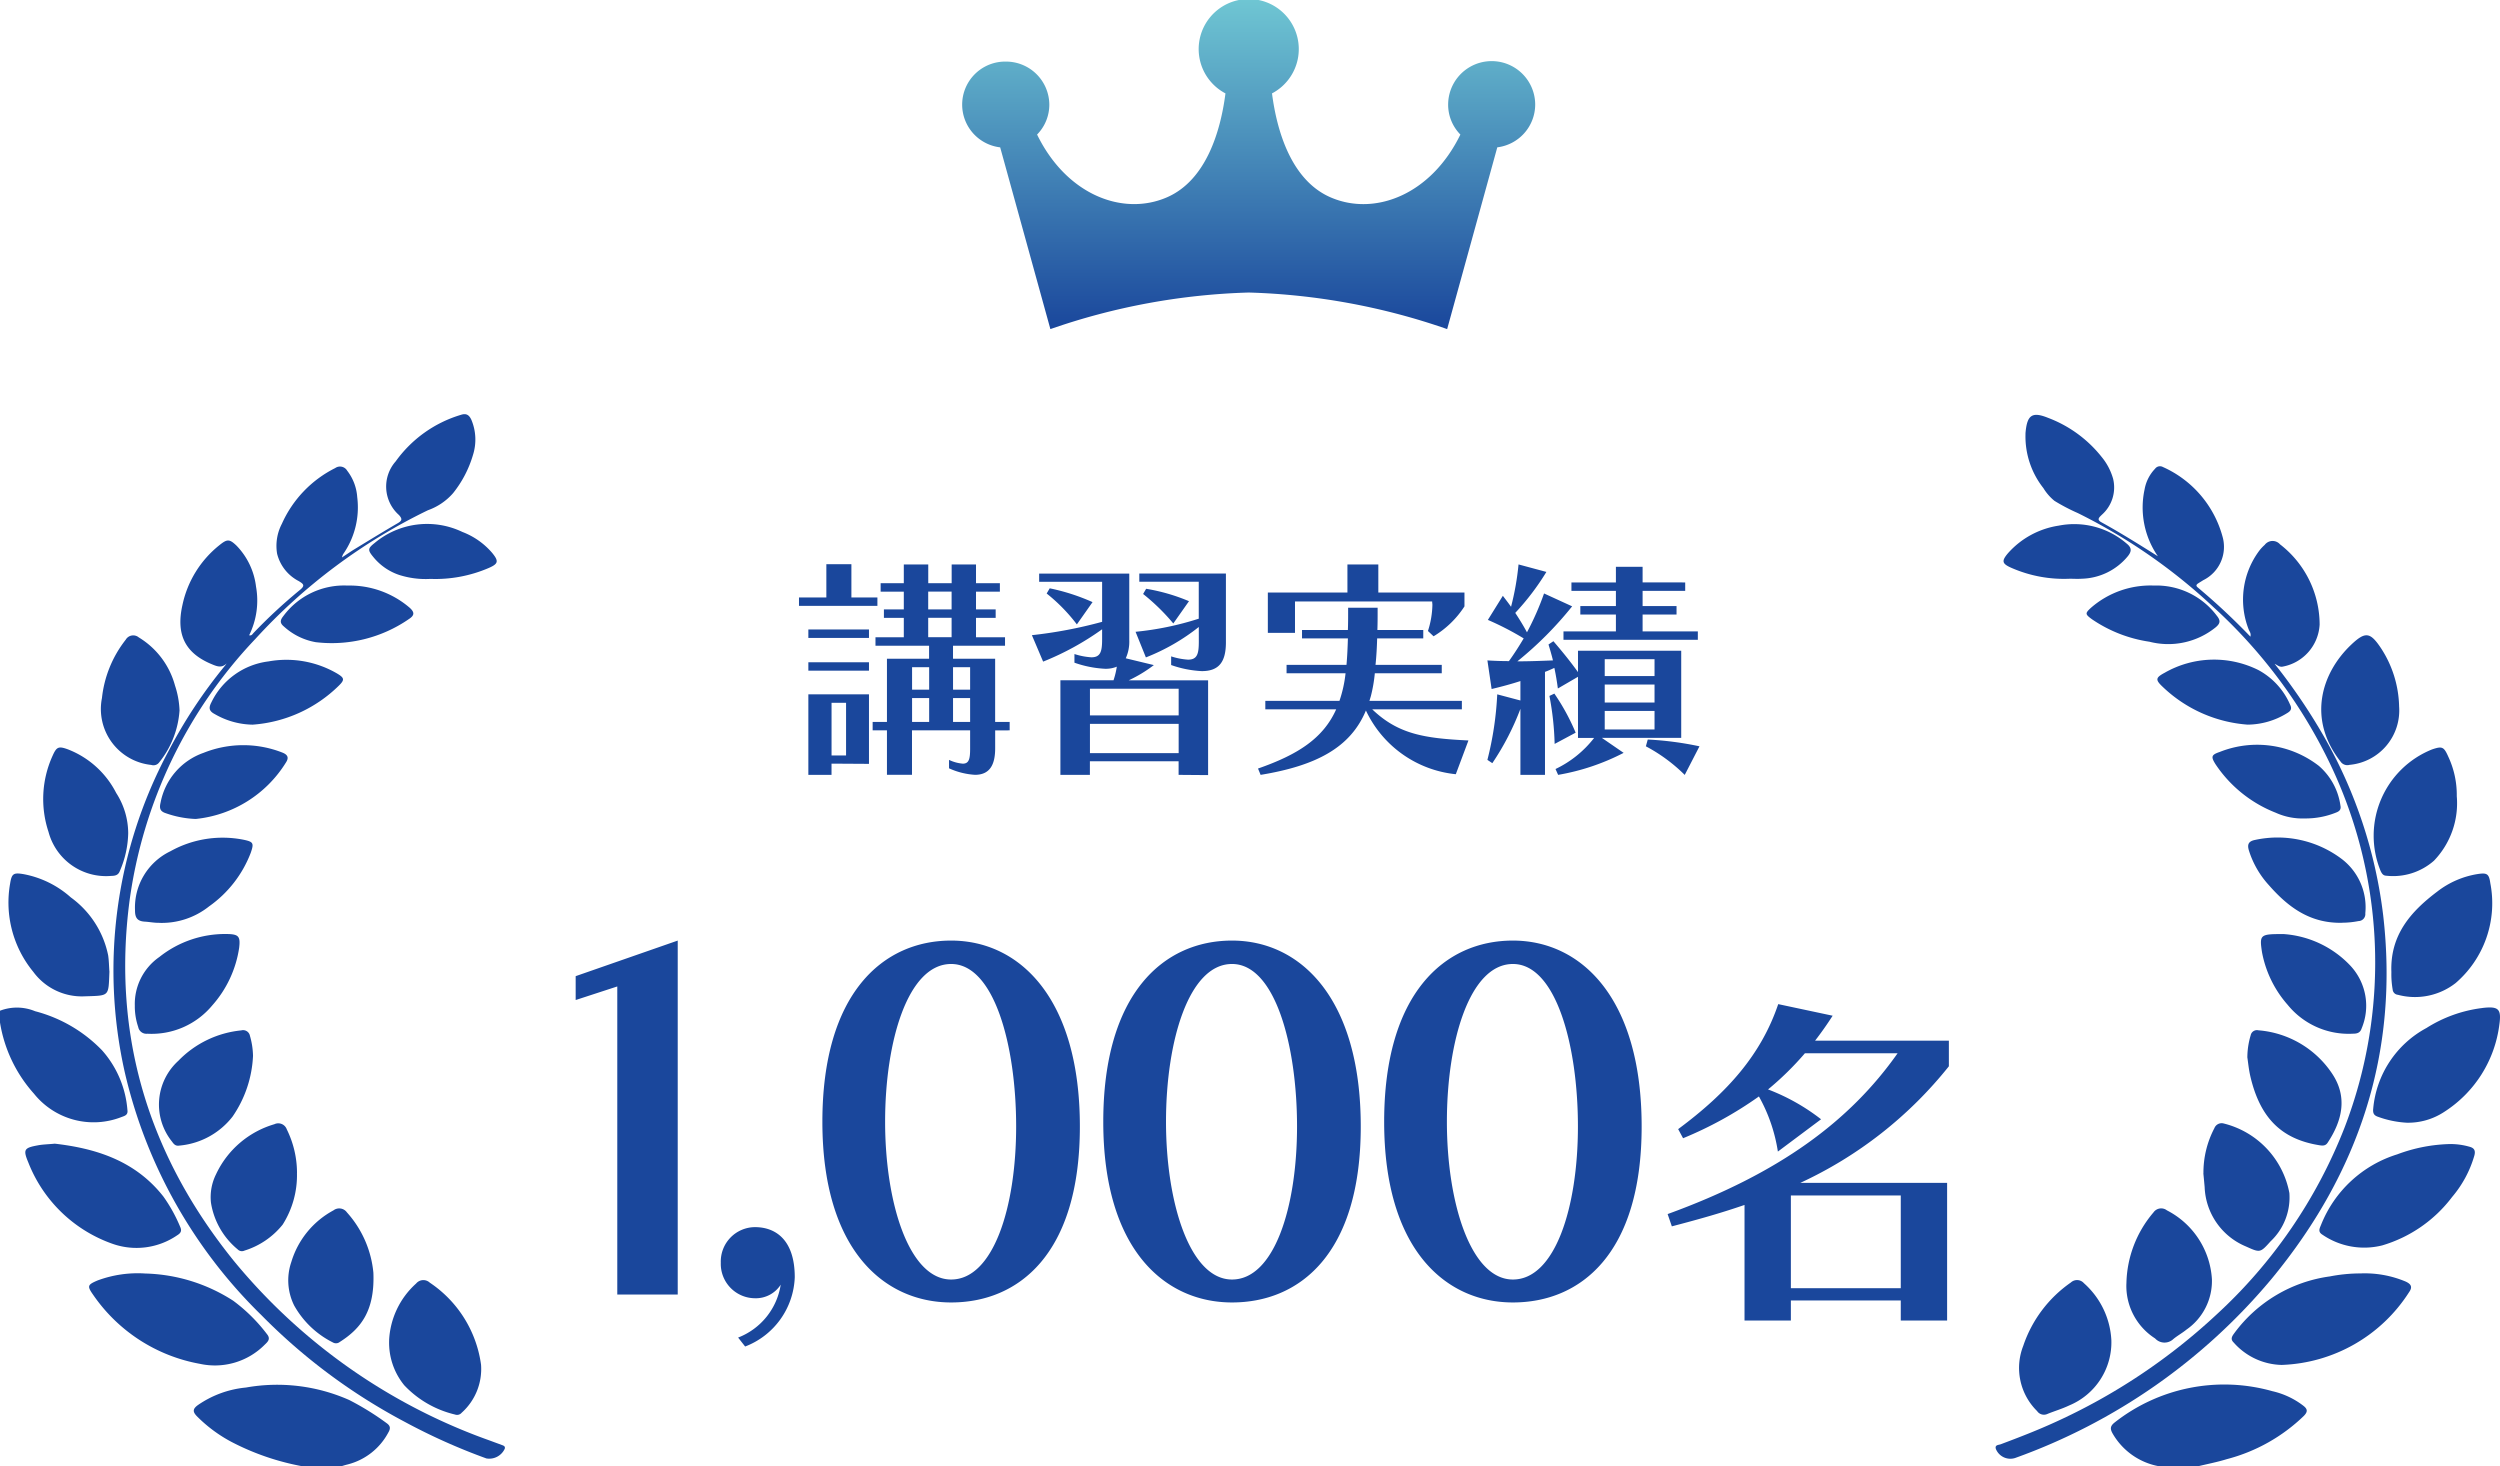
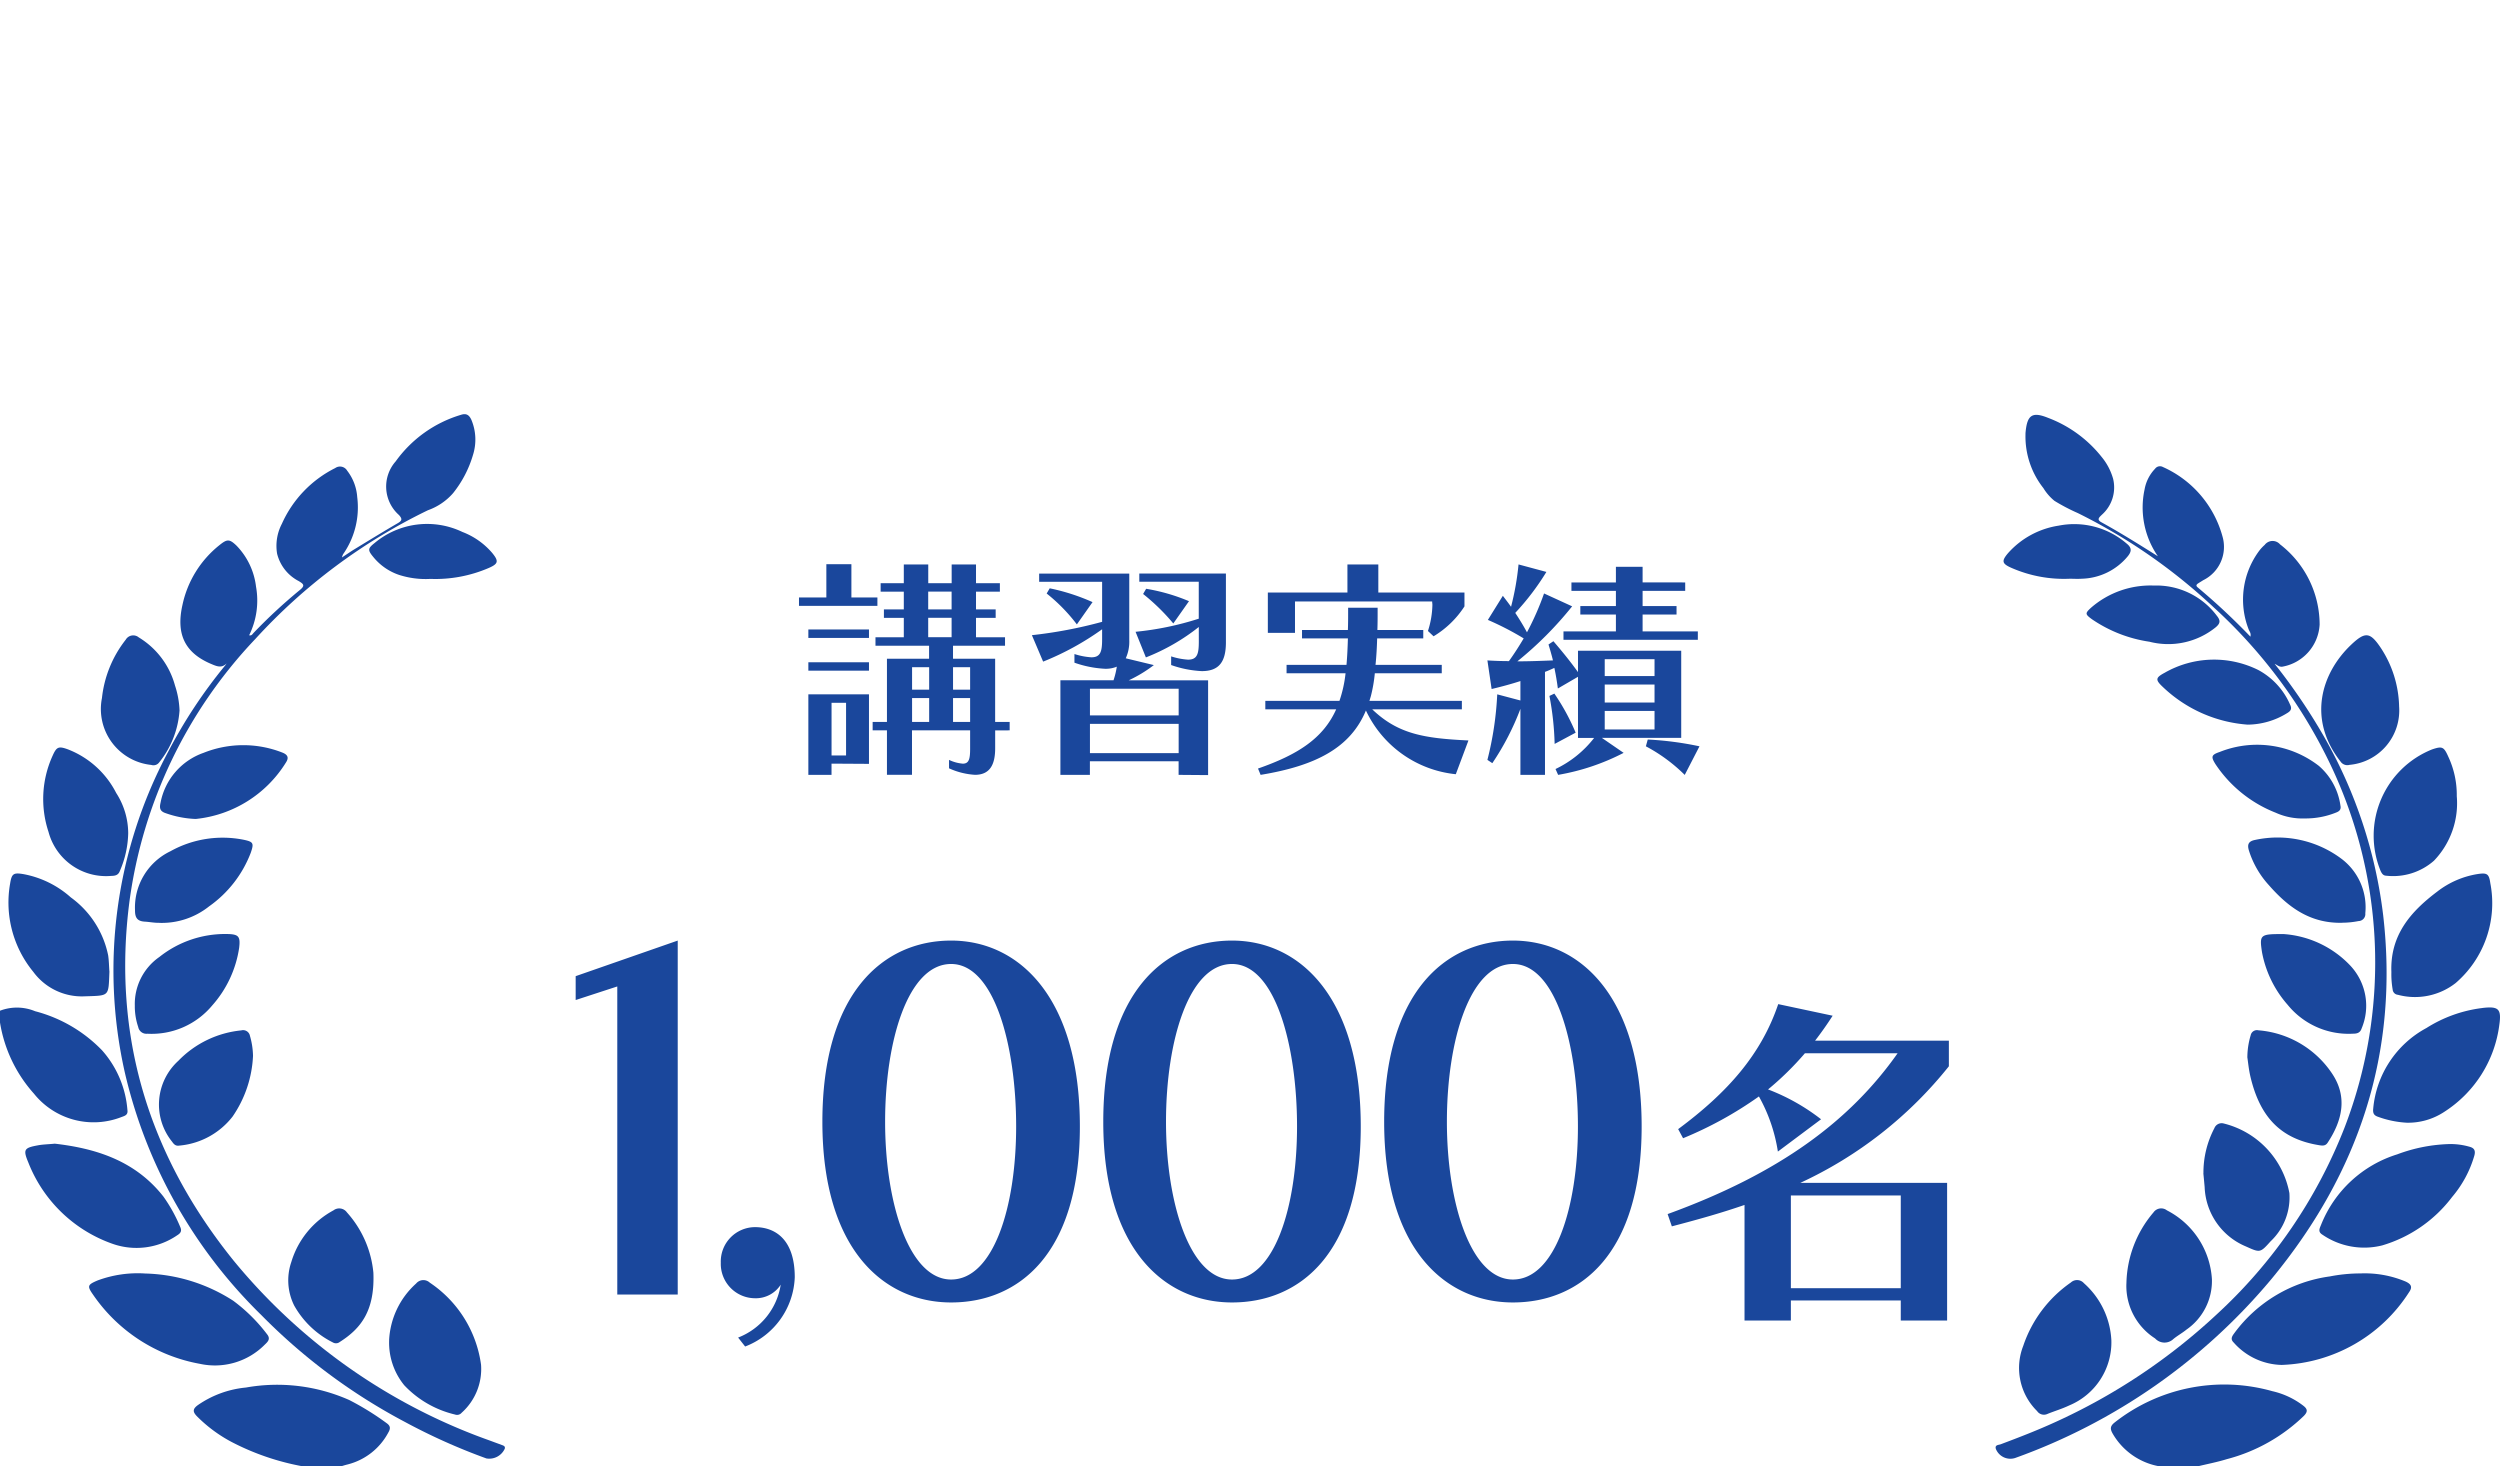
<svg xmlns="http://www.w3.org/2000/svg" width="192.246" height="112.76" viewBox="0 0 192.246 112.76">
  <defs>
    <linearGradient id="a" x1="0.5" x2="0.5" y2="1" gradientUnits="objectBoundingBox">
      <stop offset="0" stop-color="#6fc6d3" />
      <stop offset="1" stop-color="#1a479c" />
    </linearGradient>
  </defs>
  <g transform="translate(-225 -599.9)">
    <path d="M-28.53-11.664v-.648h-2v-2.556h-1.926v2.556H-34.56v.648ZM-29.178-9.2v-.648H-33.84V-9.2Zm0,2.52v-.648H-33.84v.648Zm10.818,4.59v-.648h-1.116V-7.6h-3.24V-8.6h4v-.648h-2.232v-1.494h1.512v-.648h-1.512v-1.368h1.836v-.648h-1.836v-1.44h-1.872v1.44h-1.8v-1.44H-26.5v1.44h-1.782v.648H-26.5v1.368h-1.53v.648h1.53v1.494h-2.178V-8.6h4.122V-7.6h-3.24v4.86h-1.1v.648h1.1v3.42h1.926v-3.42H-21.4V-.7c0,.774-.072,1.17-.558,1.17A3.023,3.023,0,0,1-23.022.18V.828a5.626,5.626,0,0,0,2,.5c1.17,0,1.548-.828,1.548-2.034V-2.088ZM-29.178.486V-4.86H-33.84V1.332h1.782V.468Zm6.354-11.88h-1.8v-1.368h1.8Zm0,2.142h-1.8v-1.494h1.8ZM-21.4-5.22h-1.314V-6.948H-21.4Zm-3.15,0h-1.314V-6.948h1.314Zm3.15,2.484h-1.314V-4.572H-21.4Zm-3.15,0h-1.314V-4.572h1.314Zm-6.39,2.574h-1.116v-4.05h1.116Zm26.37-11.862a14.61,14.61,0,0,0-3.294-.954l-.234.4a15.877,15.877,0,0,1,2.322,2.268Zm-7.416.072a15.919,15.919,0,0,0-3.294-1.062l-.234.4a13.249,13.249,0,0,1,2.322,2.376Zm8.172,3.024c0,.936-.108,1.4-.828,1.4a5.274,5.274,0,0,1-1.3-.252v.666a8.279,8.279,0,0,0,2.358.468c1.314,0,1.854-.7,1.854-2.214v-5.292h-6.66v.63h4.572v2.844a23.233,23.233,0,0,1-4.86,1.008L-7.884-7.7a15.832,15.832,0,0,0,4.068-2.34ZM-3.1,1.35V-5.94H-9.2A10.367,10.367,0,0,0-7.272-7.11l-2.16-.522a3.094,3.094,0,0,0,.27-1.4v-5.112h-6.93v.63h4.842v3.078a34.757,34.757,0,0,1-5.4,1.026l.864,2.034A21.407,21.407,0,0,0-11.25-9.864v.756c0,.936-.108,1.4-.828,1.4a5.274,5.274,0,0,1-1.3-.252v.666a8.279,8.279,0,0,0,2.358.468,2.235,2.235,0,0,0,.9-.162,6.319,6.319,0,0,1-.252,1.044h-4.086V1.332h2.268V.288h6.822V1.332ZM-5.364-3.24h-6.822V-5.292h6.822Zm0,2.9h-6.822v-2.25h6.822ZM16.92-1.314c-3.438-.162-5.418-.5-7.4-2.394h6.894v-.648H9.306l.108-.36A11.167,11.167,0,0,0,9.72-6.48h5.148v-.648H9.774c.072-.684.108-1.386.126-2.034h3.546V-9.81H9.918c.018-.54.018-.972.018-1.26v-.45H7.668v.468c0,.288,0,.72-.018,1.242H4.122v.648H7.65C7.632-8.5,7.6-7.776,7.542-7.128H2.934v.648H7.47A9.751,9.751,0,0,1,7-4.356H1.3v.648H6.75C5.742-1.458,3.78-.216.738.846l.2.486C5.2.63,7.848-.756,9.036-3.618a8.592,8.592,0,0,0,6.912,4.9Zm-2.682-8.01a7.3,7.3,0,0,0,2.376-2.3V-12.69H9.99v-2.16H7.614v2.16H1.494v3.1H3.582v-2.412H14.13c0,.09.018.18.018.27a6.923,6.923,0,0,1-.342,2Zm20.322.27V-9.7H30.312V-11h2.61v-.648h-2.61v-1.17h3.276v-.648H30.312V-14.67H28.26v1.206H24.84v.648h3.42v1.17H25.524V-11H28.26v1.3H24.228v.648ZM33.282-1.512v-6.7H25.344V-6.57c-.648-.9-1.26-1.638-1.89-2.376l-.378.252c.108.36.234.774.342,1.224-.918.036-1.836.072-2.736.072a27.535,27.535,0,0,0,4.212-4.23l-2.16-.99A21.165,21.165,0,0,1,21.42-9.63c-.288-.54-.594-1.026-.9-1.494a19.436,19.436,0,0,0,2.394-3.15l-2.142-.576a20.723,20.723,0,0,1-.576,3.258c-.2-.288-.414-.558-.63-.846l-1.152,1.854a22.337,22.337,0,0,1,2.754,1.422c-.342.576-.72,1.17-1.134,1.746-.558,0-1.1-.018-1.656-.054l.324,2.2c.756-.18,1.494-.378,2.214-.612v1.494L19.134-4.86A25.165,25.165,0,0,1,18.378.18l.378.252a20.147,20.147,0,0,0,2.16-4.176V1.332h1.89v-7.92c.252-.09.486-.2.72-.306.108.5.2,1.044.27,1.584l1.548-.9v4.7h1.242A8.245,8.245,0,0,1,23.616.882l.2.45A17.268,17.268,0,0,0,28.854-.36L27.18-1.512Zm-8.118-.4a16.52,16.52,0,0,0-1.638-3.006l-.378.18a22.291,22.291,0,0,1,.4,3.69ZM34.686-.864a25.093,25.093,0,0,0-3.978-.522l-.144.522a12.613,12.613,0,0,1,2.988,2.2Zm-3.456-5.4H27.4v-1.3H31.23Zm0,2.034H27.4V-5.616H31.23Zm0,2.07H27.4V-3.582H31.23Z" transform="translate(321.001 658.154)" fill="#1a479c" />
    <path d="M-43.884,0V-27.216l-7.848,2.736v1.836l3.2-1.044V0ZM-38.7,4a5.939,5.939,0,0,0,3.816-5.328c0-2.88-1.476-3.852-3.06-3.852a2.645,2.645,0,0,0-2.628,2.736A2.645,2.645,0,0,0-37.944.288a2.267,2.267,0,0,0,1.98-1.044A5.22,5.22,0,0,1-39.24,3.312ZM-22.86.612c5.148,0,9.9-3.672,9.9-13.536s-4.644-14.292-9.9-14.292-9.9,4.068-9.9,13.932S-28.008.612-22.86.612Zm0-1.764c-3.24,0-5.076-5.9-5.076-12.132s1.764-12.132,5.076-12.132,5,6.264,5,12.492S-19.62-1.152-22.86-1.152ZM-1.26.612c5.148,0,9.9-3.672,9.9-13.536S4-27.216-1.26-27.216s-9.9,4.068-9.9,13.932S-6.408.612-1.26.612Zm0-1.764c-3.24,0-5.076-5.9-5.076-12.132S-4.572-25.416-1.26-25.416s5,6.264,5,12.492S1.98-1.152-1.26-1.152ZM20.34.612c5.148,0,9.9-3.672,9.9-13.536S25.6-27.216,20.34-27.216s-9.9,4.068-9.9,13.932S15.192.612,20.34.612Zm0-1.764c-3.24,0-5.076-5.9-5.076-12.132s1.764-12.132,5.076-12.132,5,6.264,5,12.492S23.58-1.152,20.34-1.152ZM53.73,2V-8.586H42.444A31.52,31.52,0,0,0,53.865-17.55v-1.971H43.578c.459-.594.918-1.242,1.35-1.917l-4.185-.891C39.42-18.414,36.8-15.5,33.048-12.717l.378.7a29.136,29.136,0,0,0,5.832-3.213,12.559,12.559,0,0,1,1.458,4.239l3.321-2.484a15.81,15.81,0,0,0-4.077-2.295,22.99,22.99,0,0,0,2.835-2.781h7.128c-3.672,5.211-9.072,9.234-17.685,12.366l.324.945c2.268-.594,3.861-1.053,5.589-1.647V2h3.564V.459h8.451V2ZM50.166-.486H41.715V-7.614h8.451Z" transform="translate(321 699.445)" fill="#1a479c" />
    <g transform="translate(378.458 631.803)">
      <path d="M385.156,455.267a5.178,5.178,0,0,1-3.584-2.5c-.222-.38-.208-.6.16-.884a13.624,13.624,0,0,1,12.116-2.392,6.114,6.114,0,0,1,2.382,1.122c.335.261.335.463.041.77a13.362,13.362,0,0,1-5.936,3.335c-.733.227-1.493.371-2.241.553Z" transform="translate(-372.56 -374.413)" fill="#1a479c" />
      <path d="M340.581,11.2a6.589,6.589,0,0,1-1.022-5.14,3.067,3.067,0,0,1,.808-1.591.466.466,0,0,1,.6-.132,8.222,8.222,0,0,1,4.588,5.358,2.857,2.857,0,0,1-1.488,3.347c-.126.083-.257.157-.383.24s-.206.175-.048.307a50.659,50.659,0,0,1,4.061,3.794c.066-.272-.077-.4-.131-.549a6.288,6.288,0,0,1,.842-6.1,3.281,3.281,0,0,1,.388-.408.76.76,0,0,1,1.179-.041,7.813,7.813,0,0,1,3.045,6.163,3.48,3.48,0,0,1-2.849,3.241c-.259.043-.406-.13-.612-.216a45.293,45.293,0,0,1,3.8,5.6,36.409,36.409,0,0,1,4.548,13.742c1.222,10.572-1.874,19.83-8.585,27.956A45.782,45.782,0,0,1,329.6,80.544a1.2,1.2,0,0,1-1.473-.689c-.11-.331.206-.307.367-.368,1.411-.53,2.815-1.071,4.187-1.7a46.176,46.176,0,0,0,12.4-8.265,38.539,38.539,0,0,0,9.847-14.366,35.368,35.368,0,0,0-1.374-28.543,39.251,39.251,0,0,0-8.672-11.477,43.336,43.336,0,0,0-10.452-7.254,14.75,14.75,0,0,1-1.8-.942,3.825,3.825,0,0,1-.853-.981A6.407,6.407,0,0,1,330.4,1.868c0-.075,0-.151.01-.226.126-1.327.526-1.571,1.739-1.081a9.56,9.56,0,0,1,4.1,2.992,4.61,4.61,0,0,1,.889,1.687,2.806,2.806,0,0,1-.869,2.773c-.164.169-.428.354-.047.564,1.482.818,2.916,1.714,4.357,2.623" transform="translate(-328.102 -0.328)" fill="#1a479c" />
      <path d="M447.1,397.431a8.106,8.106,0,0,1,3.525.619c.393.181.574.393.276.815a12.118,12.118,0,0,1-9.8,5.6,5.063,5.063,0,0,1-3.689-1.721c-.282-.271-.126-.488.055-.734a10.961,10.961,0,0,1,7.334-4.351,12.465,12.465,0,0,1,2.3-.231" transform="translate(-419.101 -331.407)" fill="#1a479c" />
      <path d="M488.037,337.584a5.273,5.273,0,0,1,1.378.2c.4.1.5.309.392.7a8.571,8.571,0,0,1-1.7,3.162,10.444,10.444,0,0,1-5.384,3.732,5.682,5.682,0,0,1-4.586-.818c-.382-.231-.226-.485-.112-.769a9.258,9.258,0,0,1,5.858-5.416,12.3,12.3,0,0,1,4.149-.793" transform="translate(-452.995 -281.511)" fill="#1a479c" />
      <path d="M505.282,283.283a7.683,7.683,0,0,1-2.19-.451c-.322-.106-.417-.275-.378-.629a7.841,7.841,0,0,1,4.092-6.2,10.386,10.386,0,0,1,4.208-1.528c.037,0,.074-.011.112-.016,1.222-.143,1.463.074,1.287,1.289a9.348,9.348,0,0,1-4.234,6.7,5.051,5.051,0,0,1-2.9.836" transform="translate(-473.676 -228.852)" fill="#1a479c" />
      <path d="M346.03,405.114a5.257,5.257,0,0,1-3.239,5.032c-.541.259-1.123.43-1.68.656a.633.633,0,0,1-.792-.223,4.651,4.651,0,0,1-1.066-5.009,9.686,9.686,0,0,1,3.664-4.878.7.7,0,0,1,1,.052,6.283,6.283,0,0,1,2.112,4.37" transform="translate(-337.128 -333.974)" fill="#1a479c" />
      <path d="M511.13,220.069c-.115-2.866,1.488-4.673,3.529-6.212a6.819,6.819,0,0,1,3.077-1.343c.739-.115.9-.036,1,.691a8.1,8.1,0,0,1-2.669,7.69,5.079,5.079,0,0,1-4.438.9.439.439,0,0,1-.4-.4,6.853,6.853,0,0,1-.1-1.326" transform="translate(-480.694 -177.2)" fill="#1a479c" />
      <path d="M388.583,373.139a8.648,8.648,0,0,1,2.081-5.474.721.721,0,0,1,1.033-.159,6.381,6.381,0,0,1,3.461,5.295,4.551,4.551,0,0,1-1.962,3.879c-.32.261-.69.461-1.007.725a.982.982,0,0,1-1.4-.049,4.793,4.793,0,0,1-2.208-4.216" transform="translate(-378.523 -306.335)" fill="#1a479c" />
      <path d="M509.177,157.941a6.38,6.38,0,0,1-1.757,4.969,4.758,4.758,0,0,1-3.66,1.152c-.251-.007-.349-.176-.442-.372a7.149,7.149,0,0,1,3.952-9.339c.785-.266.912-.212,1.251.548a6.933,6.933,0,0,1,.656,3.041" transform="translate(-473.713 -128.623)" fill="#1a479c" />
      <path d="M424.234,331.833a7.347,7.347,0,0,1,.842-3.475A.6.6,0,0,1,425.8,328a6.8,6.8,0,0,1,5.043,5.347,4.646,4.646,0,0,1-1.447,3.715c-.8.893-.806.883-1.893.393a5.153,5.153,0,0,1-3.176-4.564c-.035-.393-.071-.785-.1-1.061" transform="translate(-408.251 -273.507)" fill="#1a479c" />
      <path d="M444.54,287.017a6.052,6.052,0,0,1,.256-1.689.491.491,0,0,1,.595-.384,7.528,7.528,0,0,1,5.689,3.362c1.165,1.77.772,3.563-.366,5.283-.166.251-.386.233-.647.191-2.9-.467-4.543-2.095-5.291-5.277-.129-.547-.179-1.113-.237-1.485" transform="translate(-425.181 -237.618)" fill="#1a479c" />
      <path d="M484.705,107.717a4.2,4.2,0,0,1-3.807,4.53.625.625,0,0,1-.686-.244c-2.6-3.311-1.459-6.843.808-8.993,1.1-1.044,1.471-.968,2.3.273a8.507,8.507,0,0,1,1.387,4.433" transform="translate(-453.678 -85.334)" fill="#1a479c" />
      <path d="M452.564,240.455a7.806,7.806,0,0,1,5.175,2.462,4.511,4.511,0,0,1,.836,4.8c-.113.348-.373.4-.661.4a6.036,6.036,0,0,1-5.023-2.217,8.463,8.463,0,0,1-1.977-4.057c-.2-1.346-.15-1.391,1.65-1.386" transform="translate(-430.429 -200.531)" fill="#1a479c" />
      <path d="M452.128,202.452c-2.491.045-4.161-1.24-5.619-2.9a7.091,7.091,0,0,1-1.534-2.671c-.136-.461-.024-.7.467-.8a8.188,8.188,0,0,1,6.722,1.5,4.665,4.665,0,0,1,1.765,4.138.537.537,0,0,1-.525.6,6.517,6.517,0,0,1-1.276.127" transform="translate(-425.499 -163.393)" fill="#1a479c" />
      <path d="M435.546,158.672a4.984,4.984,0,0,1-2.251-.44,9.906,9.906,0,0,1-4.627-3.725c-.365-.581-.331-.727.316-.946a7.754,7.754,0,0,1,7.63,1.07,4.93,4.93,0,0,1,1.659,3.061c.066.311-.1.442-.359.536a6.225,6.225,0,0,1-2.368.444" transform="translate(-411.754 -127.638)" fill="#1a479c" />
      <path d="M409.9,118.532a10.556,10.556,0,0,1-6.551-2.92c-.565-.537-.535-.694.167-1.071a7.645,7.645,0,0,1,7.2-.209,5.5,5.5,0,0,1,2.438,2.652c.177.34.038.514-.246.676a5.835,5.835,0,0,1-3.006.871" transform="translate(-390.512 -94.711)" fill="#1a479c" />
      <path d="M375.355,79.257a5.808,5.808,0,0,1,4.847,2.327c.3.371.258.588-.084.878a5.8,5.8,0,0,1-5.1,1.115,10.547,10.547,0,0,1-4.427-1.732c-.524-.385-.537-.452-.059-.888a6.966,6.966,0,0,1,4.826-1.7" transform="translate(-363.186 -66.132)" fill="#1a479c" />
      <path d="M336.841,55.041a10.061,10.061,0,0,1-4.455-.843c-.715-.318-.766-.517-.253-1.123a6.522,6.522,0,0,1,3.892-2.118,6.174,6.174,0,0,1,5.227,1.374c.407.324.4.6.092.98a4.743,4.743,0,0,1-3.545,1.727c-.318.023-.64,0-.96,0" transform="translate(-331.179 -42.438)" fill="#1a479c" />
    </g>
    <g transform="translate(225 631.75)">
      <path d="M98.013,455.314a19.345,19.345,0,0,1-5.474-1.873,11,11,0,0,1-2.664-1.973c-.333-.341-.339-.558.047-.848a7.766,7.766,0,0,1,3.719-1.366,13.673,13.673,0,0,1,7.947.963,20.913,20.913,0,0,1,2.875,1.78c.3.209.3.419.127.713a4.9,4.9,0,0,1-3.153,2.464c-.163.04-.324.092-.485.139Z" transform="translate(-74.727 -374.405)" fill="#1a479c" />
      <path d="M0,274.65a3.647,3.647,0,0,1,2.7.038A11.012,11.012,0,0,1,7.852,277.7,7.822,7.822,0,0,1,9.8,282.3c.051.369-.206.434-.459.526a5.877,5.877,0,0,1-6.732-1.8A10.744,10.744,0,0,1,0,275.554Z" transform="translate(0 -228.777)" fill="#1a479c" />
      <path d="M61.182,19.162c-.39.4-.774.219-1.187.046-2.136-.9-2.684-2.416-2.212-4.531a8,8,0,0,1,2.86-4.617c.581-.465.755-.47,1.3.05a5.455,5.455,0,0,1,1.5,3.158A6.032,6.032,0,0,1,62.914,17c.2.056.258-.1.338-.179a40.646,40.646,0,0,1,3.56-3.3c.439-.355.265-.472-.087-.687a3.248,3.248,0,0,1-1.663-2.108,3.667,3.667,0,0,1,.369-2.3,8.8,8.8,0,0,1,4.1-4.282.638.638,0,0,1,.92.2,3.735,3.735,0,0,1,.773,2.031,6.282,6.282,0,0,1-1.091,4.4,1.259,1.259,0,0,0-.083.242c.382-.252.683-.463,1-.654,1.093-.666,2.184-1.338,3.291-1.981.346-.2.355-.334.093-.627a2.926,2.926,0,0,1-.25-4.129A9.532,9.532,0,0,1,79.2.05c.419-.139.631.017.8.377a3.92,3.92,0,0,1,.125,2.71A8.537,8.537,0,0,1,78.6,6.067a4.606,4.606,0,0,1-1.936,1.318,43.777,43.777,0,0,0-13.281,9.907,36.327,36.327,0,0,0-9.67,20.146C52.358,47.809,55.2,57.017,61.727,65.1A44.918,44.918,0,0,0,81.415,78.924c.317.119.636.234.954.353.126.047.25.095.2.277a1.312,1.312,0,0,1-1.41.748,46.479,46.479,0,0,1-6.284-2.816,45.013,45.013,0,0,1-11.017-8.2A38.121,38.121,0,0,1,53.355,50.631a35.692,35.692,0,0,1,3.327-24.665,38.28,38.28,0,0,1,4.381-6.636c.044-.053.08-.113.12-.169" transform="translate(-43.754 0)" fill="#1a479c" />
      <path d="M45.549,397.453a13.068,13.068,0,0,1,6.756,2.091,12.791,12.791,0,0,1,2.6,2.571c.294.358.081.572-.167.806a5.392,5.392,0,0,1-4.988,1.478,12.678,12.678,0,0,1-8.22-5.321c-.469-.668-.419-.762.347-1.091a8.87,8.87,0,0,1,3.671-.534" transform="translate(-34.375 -331.372)" fill="#1a479c" />
      <path d="M13.934,337.4c3.161.361,6.21,1.3,8.381,4.077A11.889,11.889,0,0,1,23.6,343.8c.145.308.042.481-.225.644a5.531,5.531,0,0,1-4.969.662,10.8,10.8,0,0,1-6.472-6.227c-.436-1.038-.346-1.156.763-1.356.35-.063.709-.069,1.241-.118" transform="translate(-9.744 -281.306)" fill="#1a479c" />
      <path d="M179.971,405.134a6.275,6.275,0,0,1,2.078-4.361.72.72,0,0,1,1.046-.069,9.064,9.064,0,0,1,3.946,6.316,4.514,4.514,0,0,1-1.493,3.693.46.46,0,0,1-.513.134,7.846,7.846,0,0,1-3.9-2.25,5.173,5.173,0,0,1-1.161-3.464" transform="translate(-150.049 -333.923)" fill="#1a479c" />
      <path d="M11.7,219.971c-.085,1.96.05,1.854-1.934,1.917a4.628,4.628,0,0,1-3.921-1.883,8.394,8.394,0,0,1-1.785-6.778c.125-.793.267-.869,1.071-.729a7.54,7.54,0,0,1,3.6,1.783,7.284,7.284,0,0,1,2.87,4.454c.061.408.065.824.095,1.236" transform="translate(-3.284 -177.121)" fill="#1a479c" />
      <path d="M139.883,372.316c.115,2.931-.96,4.288-2.585,5.322a.465.465,0,0,1-.527.038,7,7,0,0,1-2.979-2.84,4.347,4.347,0,0,1-.219-3.351,6.692,6.692,0,0,1,3.239-3.966.727.727,0,0,1,1.034.153,8.06,8.06,0,0,1,2.037,4.644" transform="translate(-111.17 -306.293)" fill="#1a479c" />
      <path d="M26.528,160.752a7.673,7.673,0,0,1-.641,2.9c-.12.331-.361.377-.668.383a4.579,4.579,0,0,1-4.82-3.387,8.032,8.032,0,0,1,.307-5.836c.311-.7.456-.772,1.171-.514a7.011,7.011,0,0,1,3.728,3.362,5.743,5.743,0,0,1,.923,3.094" transform="translate(-16.669 -128.529)" fill="#1a479c" />
-       <path d="M104.054,331.832a7.09,7.09,0,0,1-1.1,3.975,6.065,6.065,0,0,1-2.941,2,.45.45,0,0,1-.516-.094,5.837,5.837,0,0,1-2.056-3.588,3.946,3.946,0,0,1,.39-2.189,7.179,7.179,0,0,1,4.485-3.849.693.693,0,0,1,.955.394,7.584,7.584,0,0,1,.786,3.355" transform="translate(-81.218 -273.486)" fill="#1a479c" />
      <path d="M80.769,286.922a8.92,8.92,0,0,1-1.577,4.688,5.833,5.833,0,0,1-4.106,2.227c-.274.044-.411-.115-.547-.309a4.544,4.544,0,0,1,.488-6.213,7.791,7.791,0,0,1,4.834-2.338.537.537,0,0,1,.673.426,5.844,5.844,0,0,1,.234,1.519" transform="translate(-61.312 -237.591)" fill="#1a479c" />
      <path d="M52.852,108.136a7.144,7.144,0,0,1-1.571,3.973.542.542,0,0,1-.6.185,4.322,4.322,0,0,1-3.793-5.143,8.759,8.759,0,0,1,1.827-4.485.667.667,0,0,1,1.006-.178,6.229,6.229,0,0,1,2.784,3.7,6.863,6.863,0,0,1,.35,1.947" transform="translate(-39.048 -85.322)" fill="#1a479c" />
      <path d="M62.342,245.984a4.4,4.4,0,0,1,1.885-3.791,8.119,8.119,0,0,1,5.243-1.766c.853.019,1,.188.893,1.063a8.553,8.553,0,0,1-2.073,4.432,6.061,6.061,0,0,1-4.988,2.172.638.638,0,0,1-.7-.516,5,5,0,0,1-.263-1.594" transform="translate(-51.973 -200.452)" fill="#1a479c" />
      <path d="M64.3,202.371c-.329.016-.718-.066-1.11-.089-.592-.035-.745-.333-.742-.879a4.8,4.8,0,0,1,2.721-4.532,8.255,8.255,0,0,1,5.623-.887c.755.158.815.256.558,1a8.935,8.935,0,0,1-3.208,4.126,5.833,5.833,0,0,1-3.841,1.267" transform="translate(-52.066 -163.26)" fill="#1a479c" />
      <path d="M76.746,158.757a7.736,7.736,0,0,1-2.285-.439c-.45-.141-.515-.383-.414-.806a5.072,5.072,0,0,1,3.308-3.84,8.218,8.218,0,0,1,6.051-.024c.4.156.542.377.284.767a9.26,9.26,0,0,1-6.944,4.343" transform="translate(-61.702 -127.63)" fill="#1a479c" />
-       <path d="M100.277,118.67a5.973,5.973,0,0,1-2.912-.813c-.429-.225-.488-.461-.263-.893a5.644,5.644,0,0,1,4.4-3.158,7.734,7.734,0,0,1,5.27.93c.559.335.6.479.136.934a10.513,10.513,0,0,1-6.627,3" transform="translate(-80.851 -94.795)" fill="#1a479c" />
-       <path d="M135,79.249a7.081,7.081,0,0,1,4.772,1.7c.37.331.408.573-.039.866a10.437,10.437,0,0,1-7.167,1.789,4.875,4.875,0,0,1-2.451-1.2c-.319-.258-.317-.475-.058-.8A5.808,5.808,0,0,1,135,79.249" transform="translate(-108.275 -66.07)" fill="#1a479c" />
      <path d="M175.477,55.035a6.681,6.681,0,0,1-2.42-.31,4.337,4.337,0,0,1-1.969-1.367c-.448-.543-.44-.66.1-1.088a6.286,6.286,0,0,1,6.745-.845,5.68,5.68,0,0,1,2.288,1.609c.519.637.481.835-.261,1.16a10.361,10.361,0,0,1-4.488.841" transform="translate(-142.375 -42.368)" fill="#1a479c" />
    </g>
-     <path d="M44.053,66.047a3.347,3.347,0,0,0-6.694,0,3.277,3.277,0,0,0,.941,2.3c-2.276,4.666-6.627,6.3-10,4.821-3-1.315-4.111-5.074-4.486-7.986a3.849,3.849,0,1,0-3.579,0c-.375,2.912-1.483,6.671-4.486,7.986-3.372,1.475-7.722-.154-10-4.821a3.277,3.277,0,0,0,.941-2.3,3.33,3.33,0,0,0-3.346-3.311,3.309,3.309,0,0,0-.433,6.595L6.772,83.307a50.716,50.716,0,0,1,15.255-2.812,50.716,50.716,0,0,1,15.255,2.812L41.138,69.33A3.323,3.323,0,0,0,44.053,66.047Z" transform="translate(299.001 541.9)" fill="url(#a)" />
  </g>
</svg>